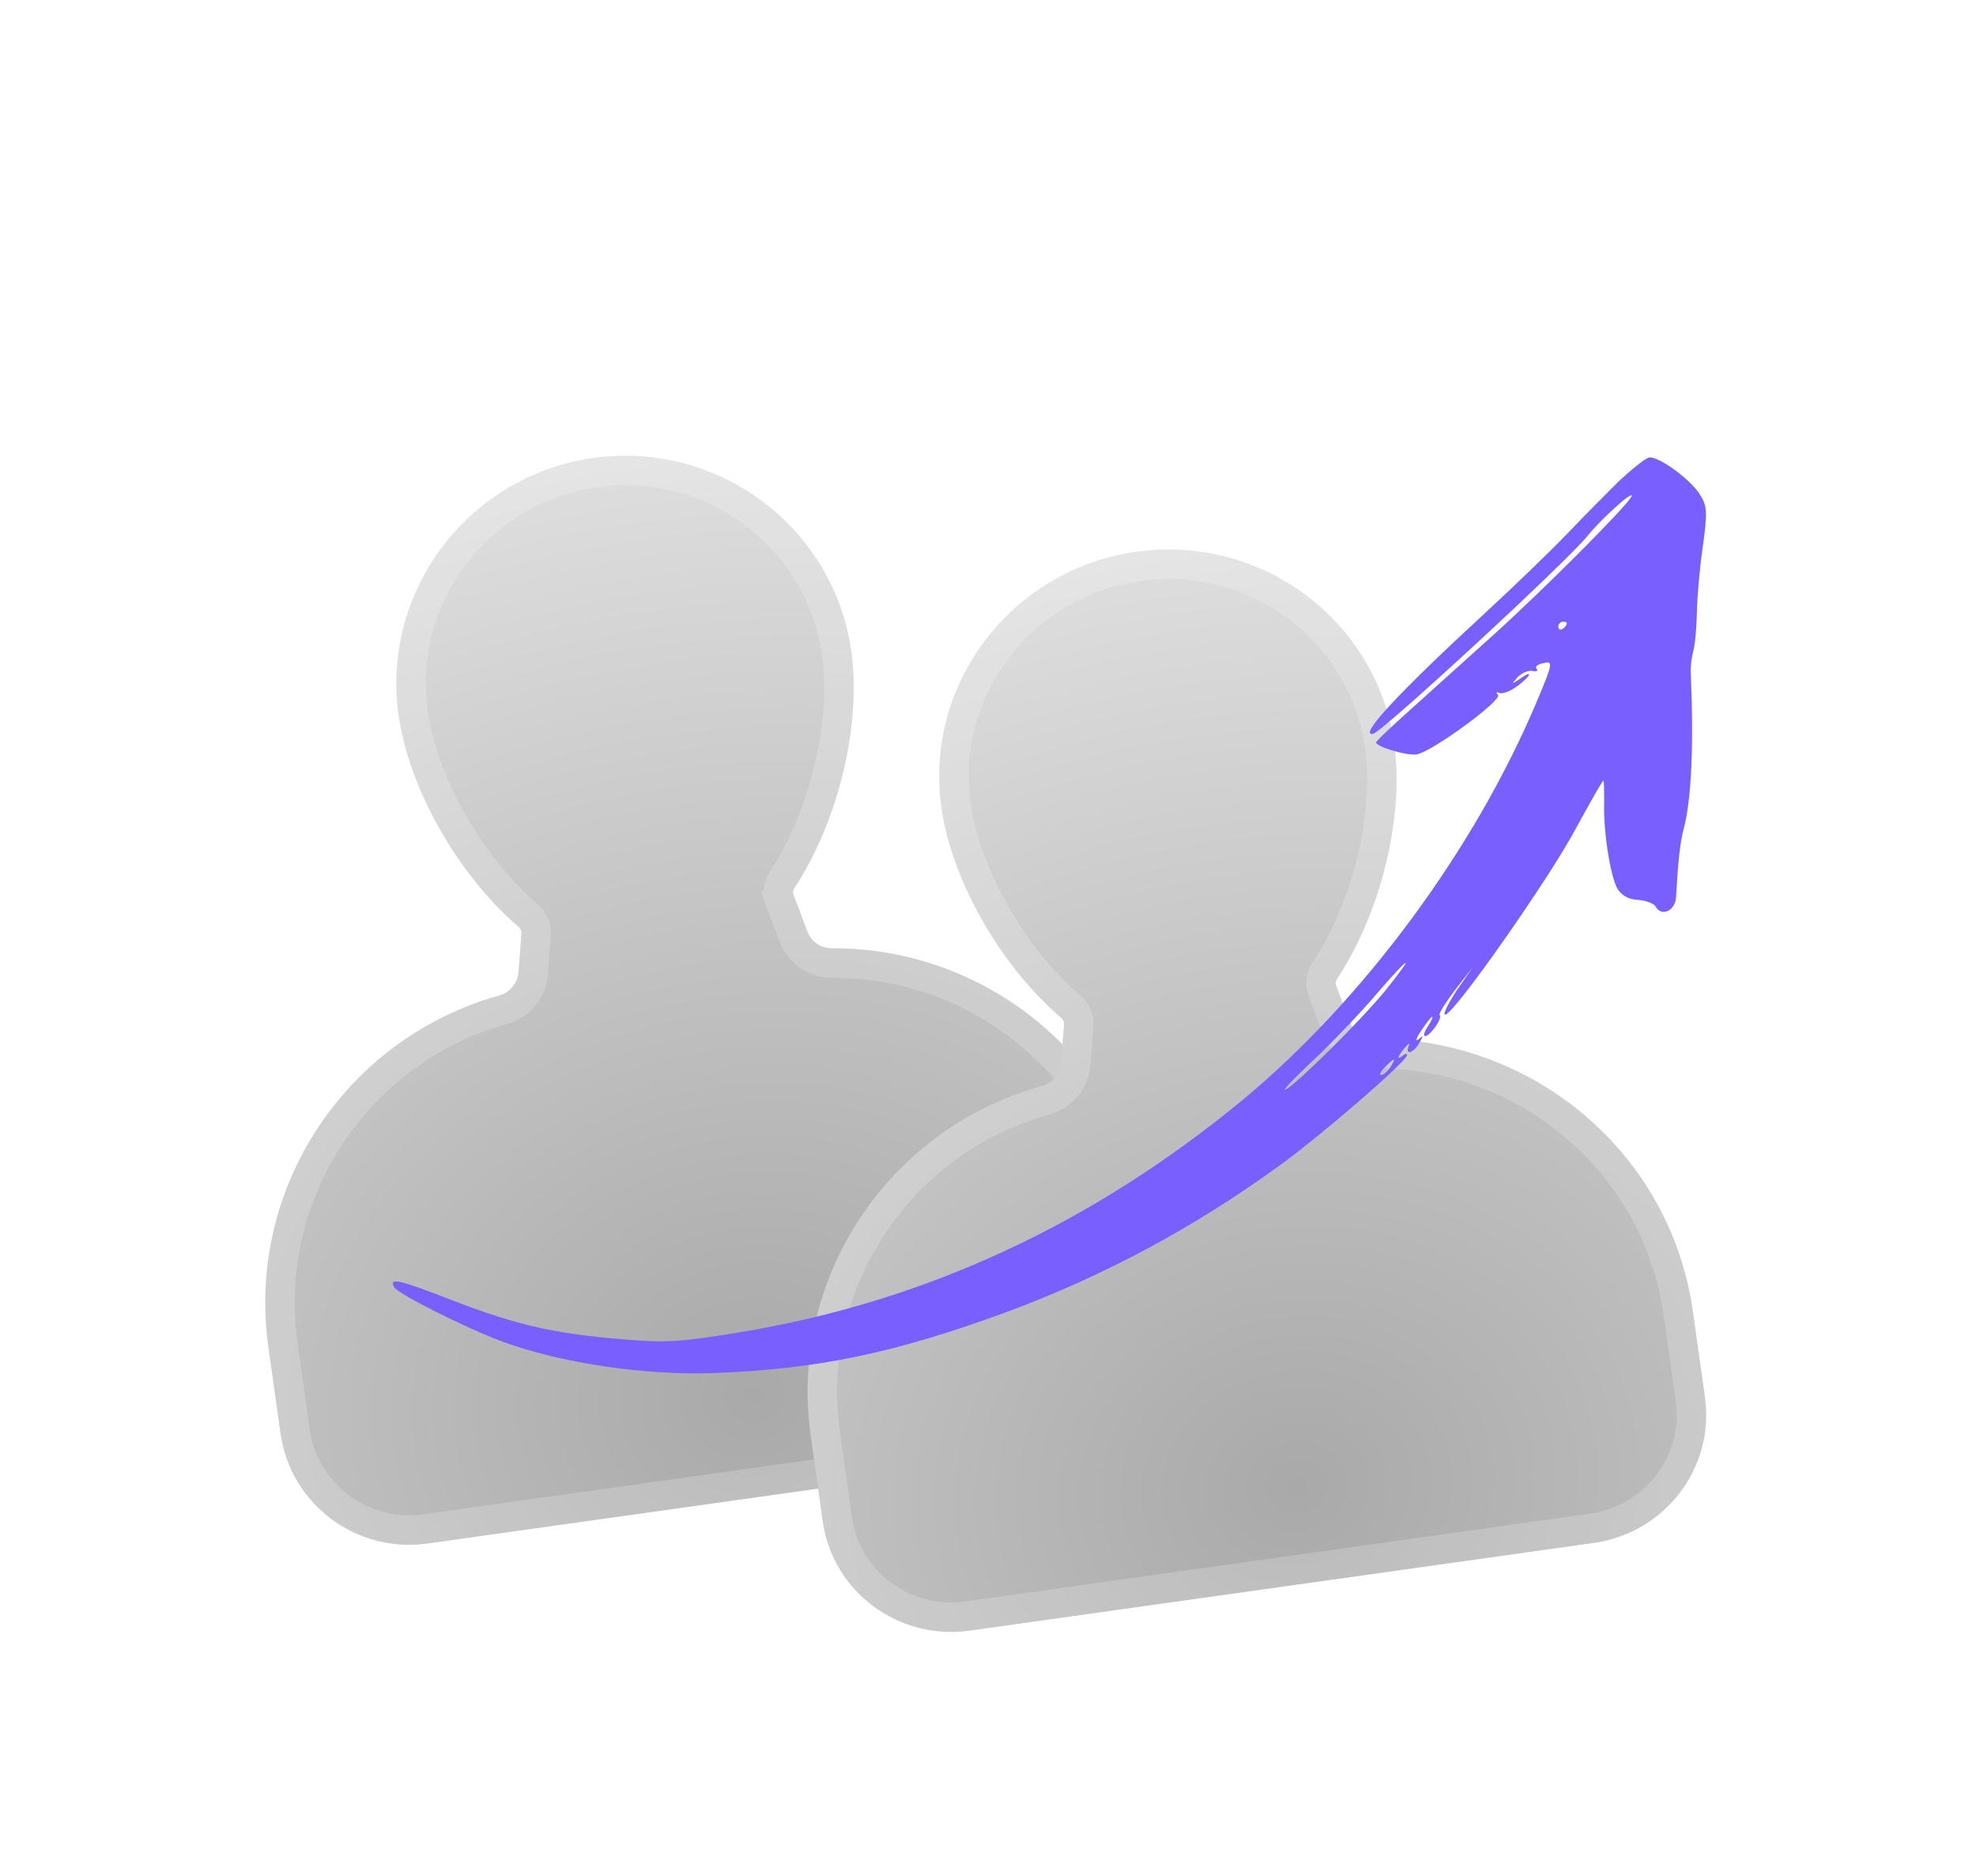
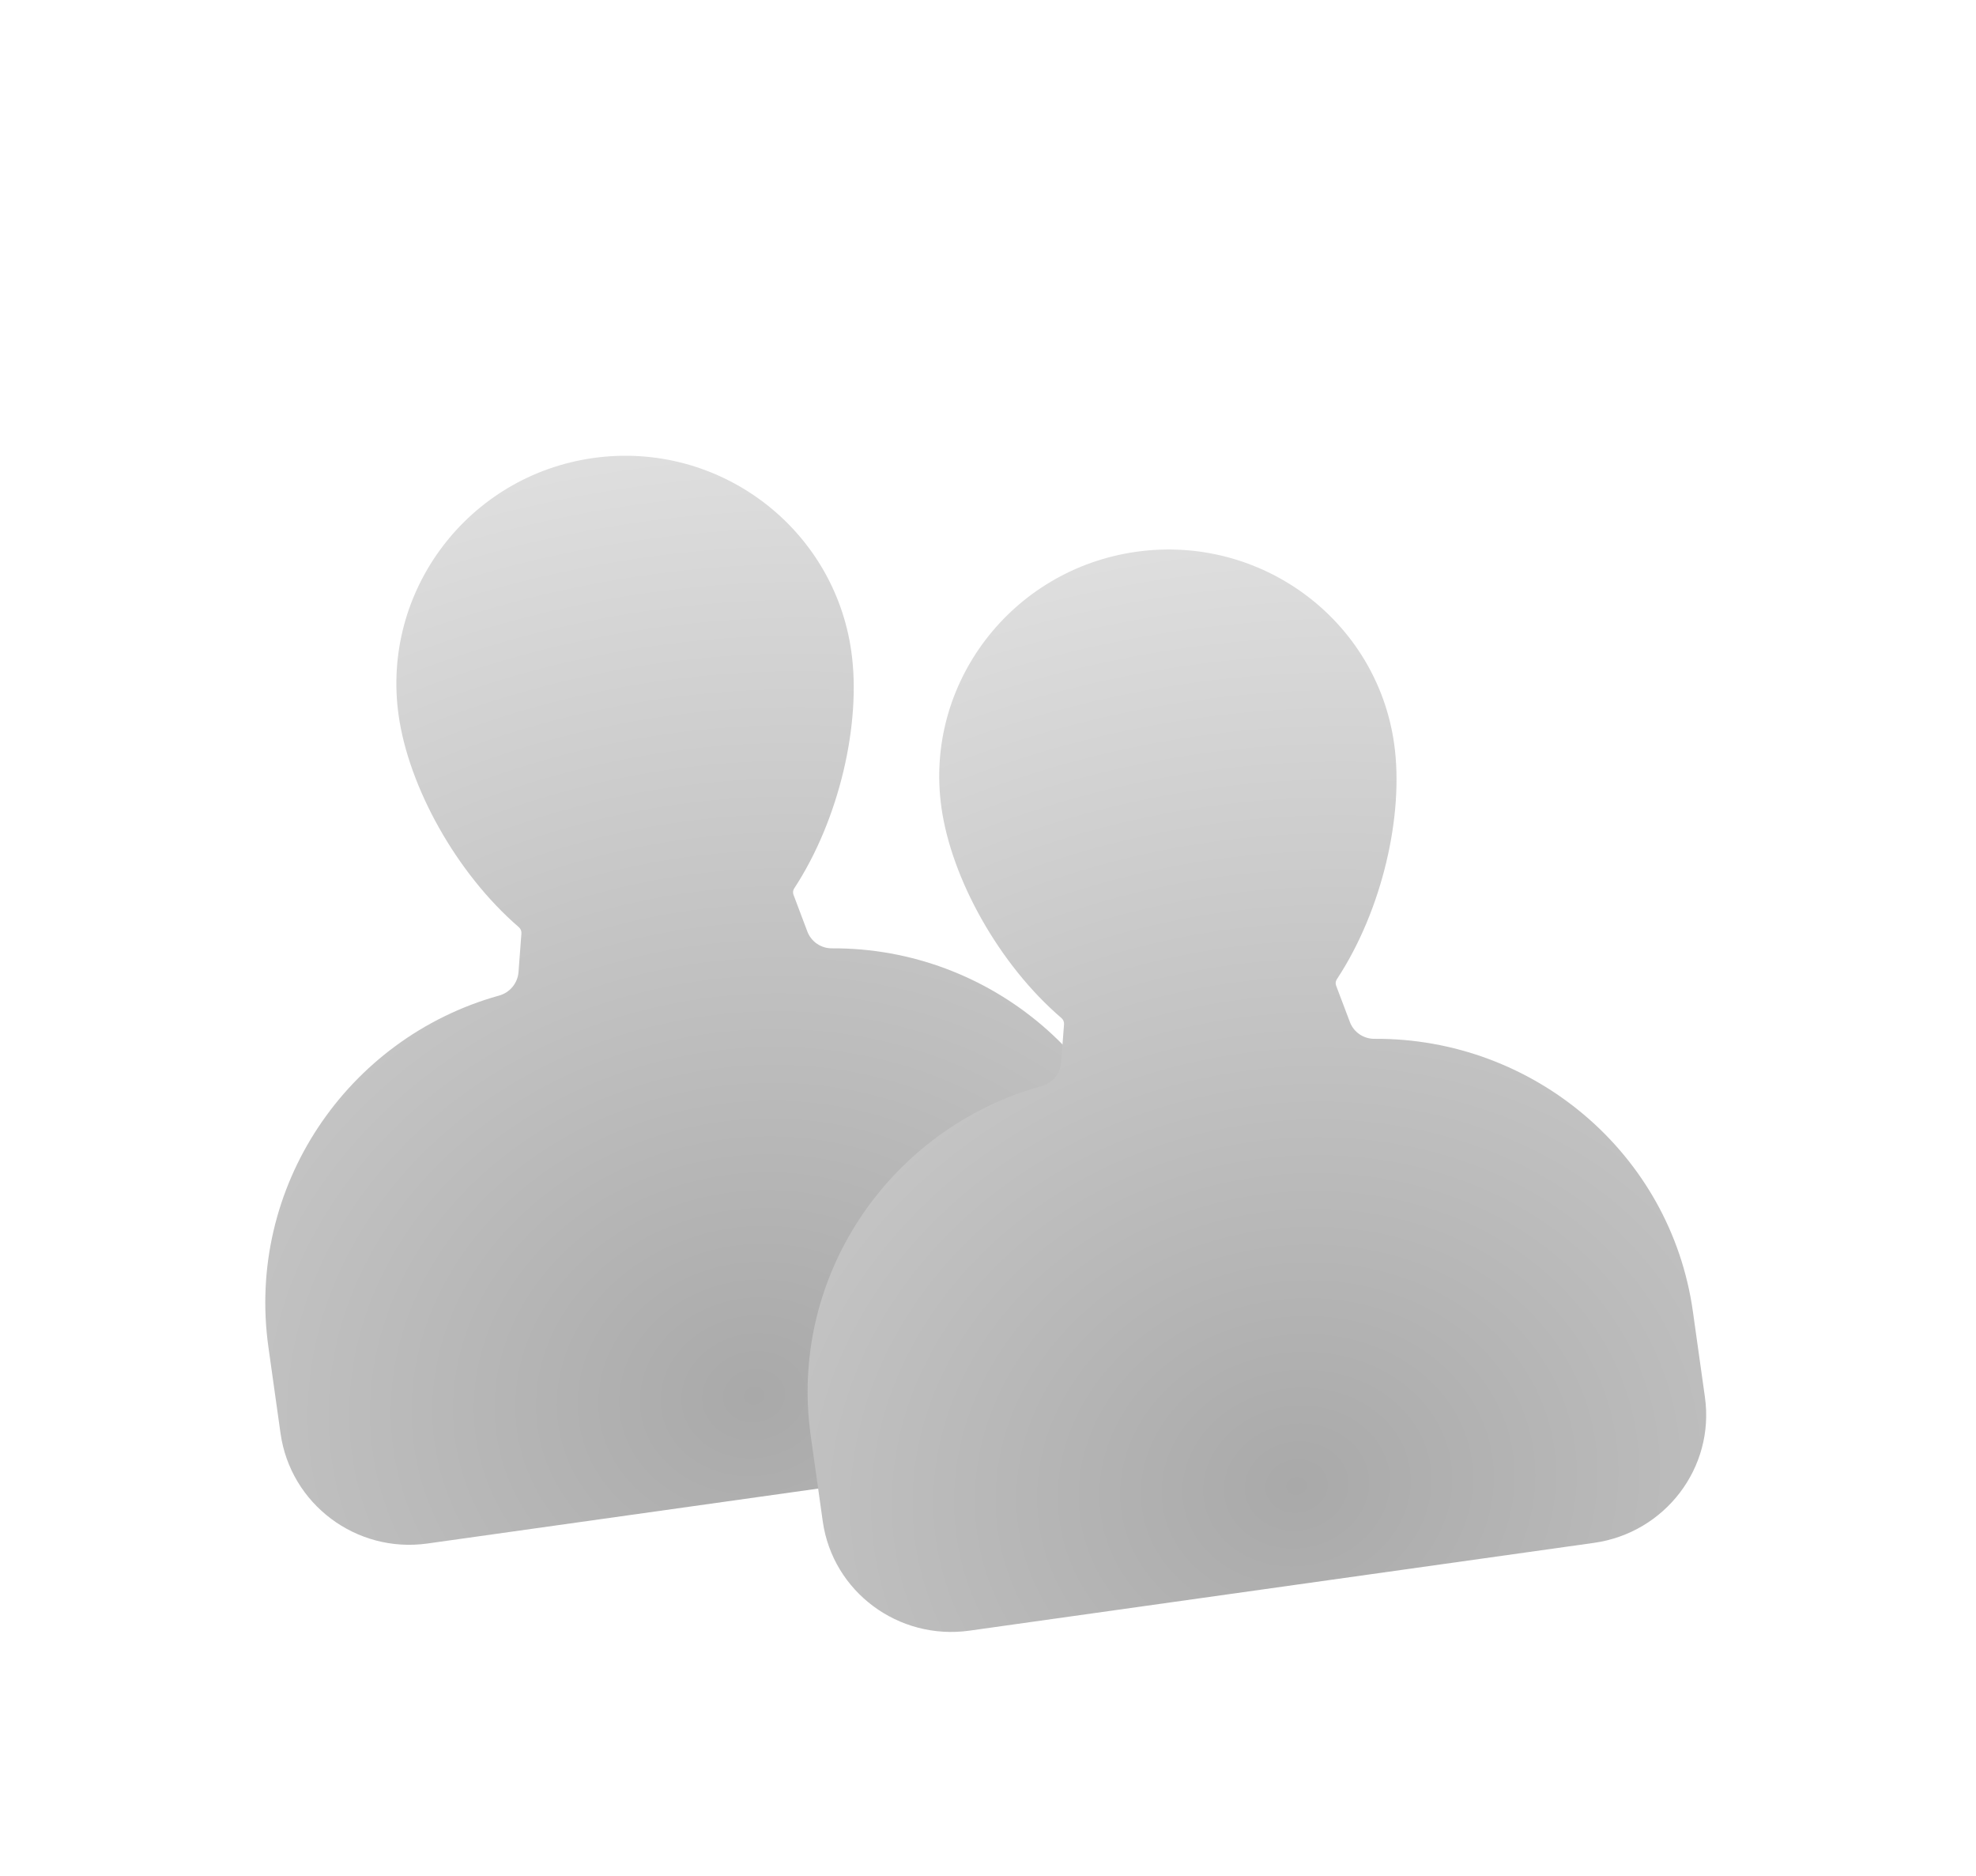
<svg xmlns="http://www.w3.org/2000/svg" width="295" height="280" viewBox="0 0 295 280" fill="none">
  <g filter="url(#filter0_ddd_2018_5386)">
    <path fill-rule="evenodd" clip-rule="evenodd" d="M77.45 131.783C77.723 132.018 77.871 132.366 77.844 132.725L77.41 138.487C77.284 140.156 76.113 141.567 74.489 142.007C74.48 142.01 74.469 142.012 74.459 142.015C51.773 148.356 36.719 170.608 40.072 194.469L41.88 207.336C43.367 217.915 53.19 225.28 63.821 223.786L157.03 210.686C167.66 209.192 175.073 199.405 173.586 188.826L171.778 175.959C168.425 152.102 147.825 134.862 124.273 134.949C124.261 134.949 124.246 134.949 124.232 134.949C122.58 134.974 121.092 133.958 120.521 132.414L118.46 126.948C118.342 126.635 118.385 126.285 118.567 126.005C125.324 115.69 128.598 101.331 127.096 90.647C124.488 72.085 107.226 59.143 88.574 61.764C69.924 64.385 56.898 81.584 59.507 100.146C61.009 110.83 68.111 123.731 77.45 131.783Z" fill="url(#paint0_radial_2018_5386)" />
-     <path d="M79.604 138.654L79.604 138.653L80.038 132.89C80.118 131.819 79.675 130.797 78.887 130.117C69.921 122.386 63.107 109.956 61.686 99.84C59.247 82.491 71.423 66.396 88.88 63.943C106.339 61.489 122.48 73.604 124.918 90.953C126.34 101.069 123.214 114.896 116.727 124.799L116.723 124.805C116.171 125.653 116.029 126.735 116.402 127.724L118.46 126.948L116.402 127.724L118.457 133.177C118.458 133.18 118.459 133.182 118.46 133.184C119.358 135.604 121.688 137.187 124.264 137.149L124.266 137.149L124.271 137.149L124.279 137.149L124.282 137.149C146.758 137.066 166.403 153.521 169.599 176.265L171.407 189.132C172.724 198.498 166.161 207.181 156.723 208.508L63.515 221.607C54.077 222.934 45.375 216.396 44.059 207.029L42.251 194.163C39.055 171.424 53.395 150.201 75.023 144.141C75.026 144.141 75.03 144.14 75.033 144.139C75.048 144.135 75.067 144.13 75.09 144.123C77.595 143.433 79.407 141.249 79.604 138.654Z" stroke="white" stroke-opacity="0.2" stroke-width="4.4" />
  </g>
  <g filter="url(#filter1_ddd_2018_5386)">
    <path fill-rule="evenodd" clip-rule="evenodd" d="M158.459 145.351C158.732 145.583 158.88 145.931 158.852 146.288L158.414 152.013C158.285 153.672 157.114 155.075 155.489 155.513C155.48 155.516 155.47 155.518 155.459 155.521C132.771 161.842 117.699 183.969 121.031 207.678L122.828 220.462C124.305 230.975 134.12 238.285 144.751 236.791L237.96 223.691C248.591 222.197 256.011 212.465 254.533 201.952L252.736 189.168C249.405 165.463 228.823 148.348 205.274 148.455C205.261 148.455 205.247 148.456 205.232 148.456C203.581 148.482 202.094 147.474 201.524 145.94L199.469 140.511C199.351 140.2 199.394 139.851 199.576 139.572C206.342 129.316 209.628 115.044 208.136 104.428C205.543 85.984 188.296 73.138 169.643 75.759C150.993 78.38 137.954 95.483 140.546 113.927C142.038 124.543 149.129 137.357 158.459 145.351Z" fill="url(#paint1_radial_2018_5386)" />
-     <path d="M160.607 152.183L160.607 152.181L161.046 146.456C161.128 145.383 160.683 144.357 159.89 143.679C150.934 136.006 144.136 123.664 142.725 113.62C140.305 96.403 152.479 80.393 169.95 77.938C187.422 75.482 203.537 87.516 205.957 104.734C207.369 114.778 204.234 128.516 197.74 138.361L197.736 138.366C197.181 139.214 197.036 140.299 197.412 141.29L199.462 146.706C199.463 146.708 199.463 146.71 199.464 146.712C200.365 149.129 202.699 150.696 205.267 150.656L205.269 150.656L205.273 150.656L205.281 150.655L205.281 150.655L205.284 150.655C227.768 150.553 247.384 166.893 250.558 189.474L252.355 202.259C253.66 211.544 247.104 220.184 237.654 221.512L144.445 234.612C134.994 235.94 126.311 229.442 125.006 220.156L123.209 207.372C120.037 184.796 134.381 163.692 156.022 157.648C156.025 157.647 156.029 157.646 156.032 157.646C156.047 157.642 156.066 157.637 156.089 157.63C158.587 156.944 160.407 154.774 160.607 152.183Z" stroke="white" stroke-opacity="0.2" stroke-width="4.4" />
  </g>
-   <path d="M241.717 71.788C239.835 73.652 236.315 77.205 233.864 79.772C231.468 82.262 226.157 87.393 222.06 91.173C208.581 103.589 202.773 109.888 204.963 109.542C206.29 109.333 233.717 84.02 236.965 80.033C239.008 77.462 244.015 72.993 243.575 74.084C242.978 75.473 230.114 88.336 222.846 94.865C218.974 98.338 213.498 103.29 210.638 105.854C207.778 108.417 205.407 110.631 205.438 110.83C205.543 111.495 210.038 112.831 211.498 112.6C213.754 112.245 224.3 104.517 223.633 103.736C223.294 103.313 223.417 103.225 223.857 103.429C224.297 103.632 225.516 103.167 226.549 102.391C228.617 100.838 228.945 99.9 226.923 101.31C225.634 102.194 225.568 102.205 226.549 101.096C227.195 100.449 228.149 100.026 228.777 100.131C229.35 100.314 229.661 100.128 229.409 99.827C229.091 99.537 229.57 99.121 230.432 98.984C231.871 98.621 231.857 98.964 229.48 104.586C220.136 126.843 203.479 149.299 185.495 164.197C162.985 182.738 138.203 194.209 110.841 198.796C101.429 200.348 99.406 200.463 92.994 199.906C82.73 199.072 77.152 197.771 67.817 194.2C59.483 190.948 58.006 190.636 58.855 192.138C59.421 193.139 69.539 198.222 74.956 200.229C83.621 203.429 96.019 205.29 106.371 204.952C122.125 204.376 133.577 201.957 150.228 195.856C164.875 190.412 178.233 183.263 191.168 173.864C197.513 169.252 210.196 158.257 210.071 157.459C210.029 157.194 209.774 157.302 209.407 157.564C208.45 158.396 208.667 157.613 209.704 156.427C210.329 155.647 210.528 155.616 210.28 156.2C209.749 157.578 211.045 157.17 211.897 155.672C212.536 154.549 212.525 154.483 211.747 155.151C211.258 155.501 211.439 154.927 212.155 153.86C212.927 152.716 213.664 151.782 213.796 151.761C213.995 151.73 213.692 152.391 213.143 153.227C212.595 154.063 212.424 154.703 212.822 154.641C213.619 154.515 215.441 151.843 214.914 151.517C214.75 151.338 215.78 149.677 217.243 147.742L219.9 144.325L217.407 147.921C216.098 149.967 215.323 151.521 215.787 151.447C217.181 151.228 231.288 131.15 235.272 123.639C237.437 119.686 239.242 116.471 239.385 116.517C239.473 116.639 239.494 118.067 239.49 119.771C239.323 123.886 240.403 130.734 241.448 132.614C242.09 133.671 243.135 134.256 244.504 134.313C245.674 134.401 246.896 134.821 247.179 135.322C248.038 136.89 250.134 135.946 250.217 133.889C250.503 128.801 250.817 125.617 251.386 123.619C252.528 119.214 252.883 111.118 252.411 100.357C252.362 99.615 252.529 98.09 252.836 97.019C253.077 95.959 253.297 93.471 253.325 91.491C253.352 89.51 253.698 85.231 254.179 81.816C254.944 76.312 254.884 75.504 253.717 73.712C252.278 71.485 247.591 68.068 246.198 68.287C245.667 68.371 243.676 69.98 241.717 71.788ZM233.907 92.985C233.938 93.185 233.725 93.559 233.359 93.821C233.058 94.073 232.706 93.992 232.653 93.66C232.59 93.261 232.87 92.876 233.201 92.824C233.599 92.761 233.886 92.852 233.907 92.985ZM206.85 147.814C203.948 151.406 195.504 159.961 192.469 162.279C190.58 163.667 192.731 161.352 197.117 157.253C199.534 154.896 203.389 150.881 205.564 148.289C210.628 142.448 211.393 142.123 206.85 147.814ZM207.626 159.208C207.245 159.813 206.655 160.383 206.257 160.446C205.859 160.509 206.051 160.001 206.697 159.354C208.157 157.829 208.488 157.777 207.626 159.208Z" fill="#795FFD" />
  <defs>
    <filter id="filter0_ddd_2018_5386" x="0.005" y="17.427" width="213.37" height="241.752" filterUnits="userSpaceOnUse" color-interpolation-filters="sRGB">
      <feFlood flood-opacity="0" result="BackgroundImageFix" />
      <feColorMatrix in="SourceAlpha" type="matrix" values="0 0 0 0 0 0 0 0 0 0 0 0 0 0 0 0 0 0 127 0" result="hardAlpha" />
      <feMorphology radius="8.8" operator="erode" in="SourceAlpha" result="effect1_dropShadow_2018_5386" />
      <feOffset dy="2.2" />
      <feGaussianBlur stdDeviation="2.2" />
      <feComposite in2="hardAlpha" operator="out" />
      <feColorMatrix type="matrix" values="0 0 0 0 1 0 0 0 0 1 0 0 0 0 1 0 0 0 0.08 0" />
      <feBlend mode="normal" in2="BackgroundImageFix" result="effect1_dropShadow_2018_5386" />
      <feColorMatrix in="SourceAlpha" type="matrix" values="0 0 0 0 0 0 0 0 0 0 0 0 0 0 0 0 0 0 127 0" result="hardAlpha" />
      <feMorphology radius="8.8" operator="erode" in="SourceAlpha" result="effect2_dropShadow_2018_5386" />
      <feOffset dy="8.8" />
      <feGaussianBlur stdDeviation="8.8" />
      <feComposite in2="hardAlpha" operator="out" />
      <feColorMatrix type="matrix" values="0 0 0 0 1 0 0 0 0 1 0 0 0 0 1 0 0 0 0.12 0" />
      <feBlend mode="normal" in2="effect1_dropShadow_2018_5386" result="effect2_dropShadow_2018_5386" />
      <feColorMatrix in="SourceAlpha" type="matrix" values="0 0 0 0 0 0 0 0 0 0 0 0 0 0 0 0 0 0 127 0" result="hardAlpha" />
      <feMorphology radius="4.4" operator="dilate" in="SourceAlpha" result="effect3_dropShadow_2018_5386" />
      <feOffset dy="-4.4" />
      <feGaussianBlur stdDeviation="17.6" />
      <feComposite in2="hardAlpha" operator="out" />
      <feColorMatrix type="matrix" values="0 0 0 0 1 0 0 0 0 1 0 0 0 0 1 0 0 0 0.25 0" />
      <feBlend mode="normal" in2="effect2_dropShadow_2018_5386" result="effect3_dropShadow_2018_5386" />
      <feBlend mode="normal" in="SourceGraphic" in2="effect3_dropShadow_2018_5386" result="shape" />
    </filter>
    <filter id="filter1_ddd_2018_5386" x="80.97" y="31.42" width="213.351" height="240.765" filterUnits="userSpaceOnUse" color-interpolation-filters="sRGB">
      <feFlood flood-opacity="0" result="BackgroundImageFix" />
      <feColorMatrix in="SourceAlpha" type="matrix" values="0 0 0 0 0 0 0 0 0 0 0 0 0 0 0 0 0 0 127 0" result="hardAlpha" />
      <feMorphology radius="8.8" operator="erode" in="SourceAlpha" result="effect1_dropShadow_2018_5386" />
      <feOffset dy="2.2" />
      <feGaussianBlur stdDeviation="2.2" />
      <feComposite in2="hardAlpha" operator="out" />
      <feColorMatrix type="matrix" values="0 0 0 0 1 0 0 0 0 1 0 0 0 0 1 0 0 0 0.08 0" />
      <feBlend mode="normal" in2="BackgroundImageFix" result="effect1_dropShadow_2018_5386" />
      <feColorMatrix in="SourceAlpha" type="matrix" values="0 0 0 0 0 0 0 0 0 0 0 0 0 0 0 0 0 0 127 0" result="hardAlpha" />
      <feMorphology radius="8.8" operator="erode" in="SourceAlpha" result="effect2_dropShadow_2018_5386" />
      <feOffset dy="8.8" />
      <feGaussianBlur stdDeviation="8.8" />
      <feComposite in2="hardAlpha" operator="out" />
      <feColorMatrix type="matrix" values="0 0 0 0 1 0 0 0 0 1 0 0 0 0 1 0 0 0 0.12 0" />
      <feBlend mode="normal" in2="effect1_dropShadow_2018_5386" result="effect2_dropShadow_2018_5386" />
      <feColorMatrix in="SourceAlpha" type="matrix" values="0 0 0 0 0 0 0 0 0 0 0 0 0 0 0 0 0 0 127 0" result="hardAlpha" />
      <feMorphology radius="4.4" operator="dilate" in="SourceAlpha" result="effect3_dropShadow_2018_5386" />
      <feOffset dy="-4.4" />
      <feGaussianBlur stdDeviation="17.6" />
      <feComposite in2="hardAlpha" operator="out" />
      <feColorMatrix type="matrix" values="0 0 0 0 1 0 0 0 0 1 0 0 0 0 1 0 0 0 0.25 0" />
      <feBlend mode="normal" in2="effect2_dropShadow_2018_5386" result="effect3_dropShadow_2018_5386" />
      <feBlend mode="normal" in="SourceGraphic" in2="effect3_dropShadow_2018_5386" result="shape" />
    </filter>
    <radialGradient id="paint0_radial_2018_5386" cx="0" cy="0" r="1" gradientUnits="userSpaceOnUse" gradientTransform="translate(111.782 201.631) rotate(-98.996) scale(185.375 218.598)">
      <stop stop-color="#A9A9A9" />
      <stop offset="1" stop-color="#EFEFEF" />
    </radialGradient>
    <radialGradient id="paint1_radial_2018_5386" cx="0" cy="0" r="1" gradientUnits="userSpaceOnUse" gradientTransform="translate(192.726 214.733) rotate(-99.002) scale(184.195 218.597)">
      <stop stop-color="#A9A9A9" />
      <stop offset="1" stop-color="#EFEFEF" />
    </radialGradient>
  </defs>
</svg>